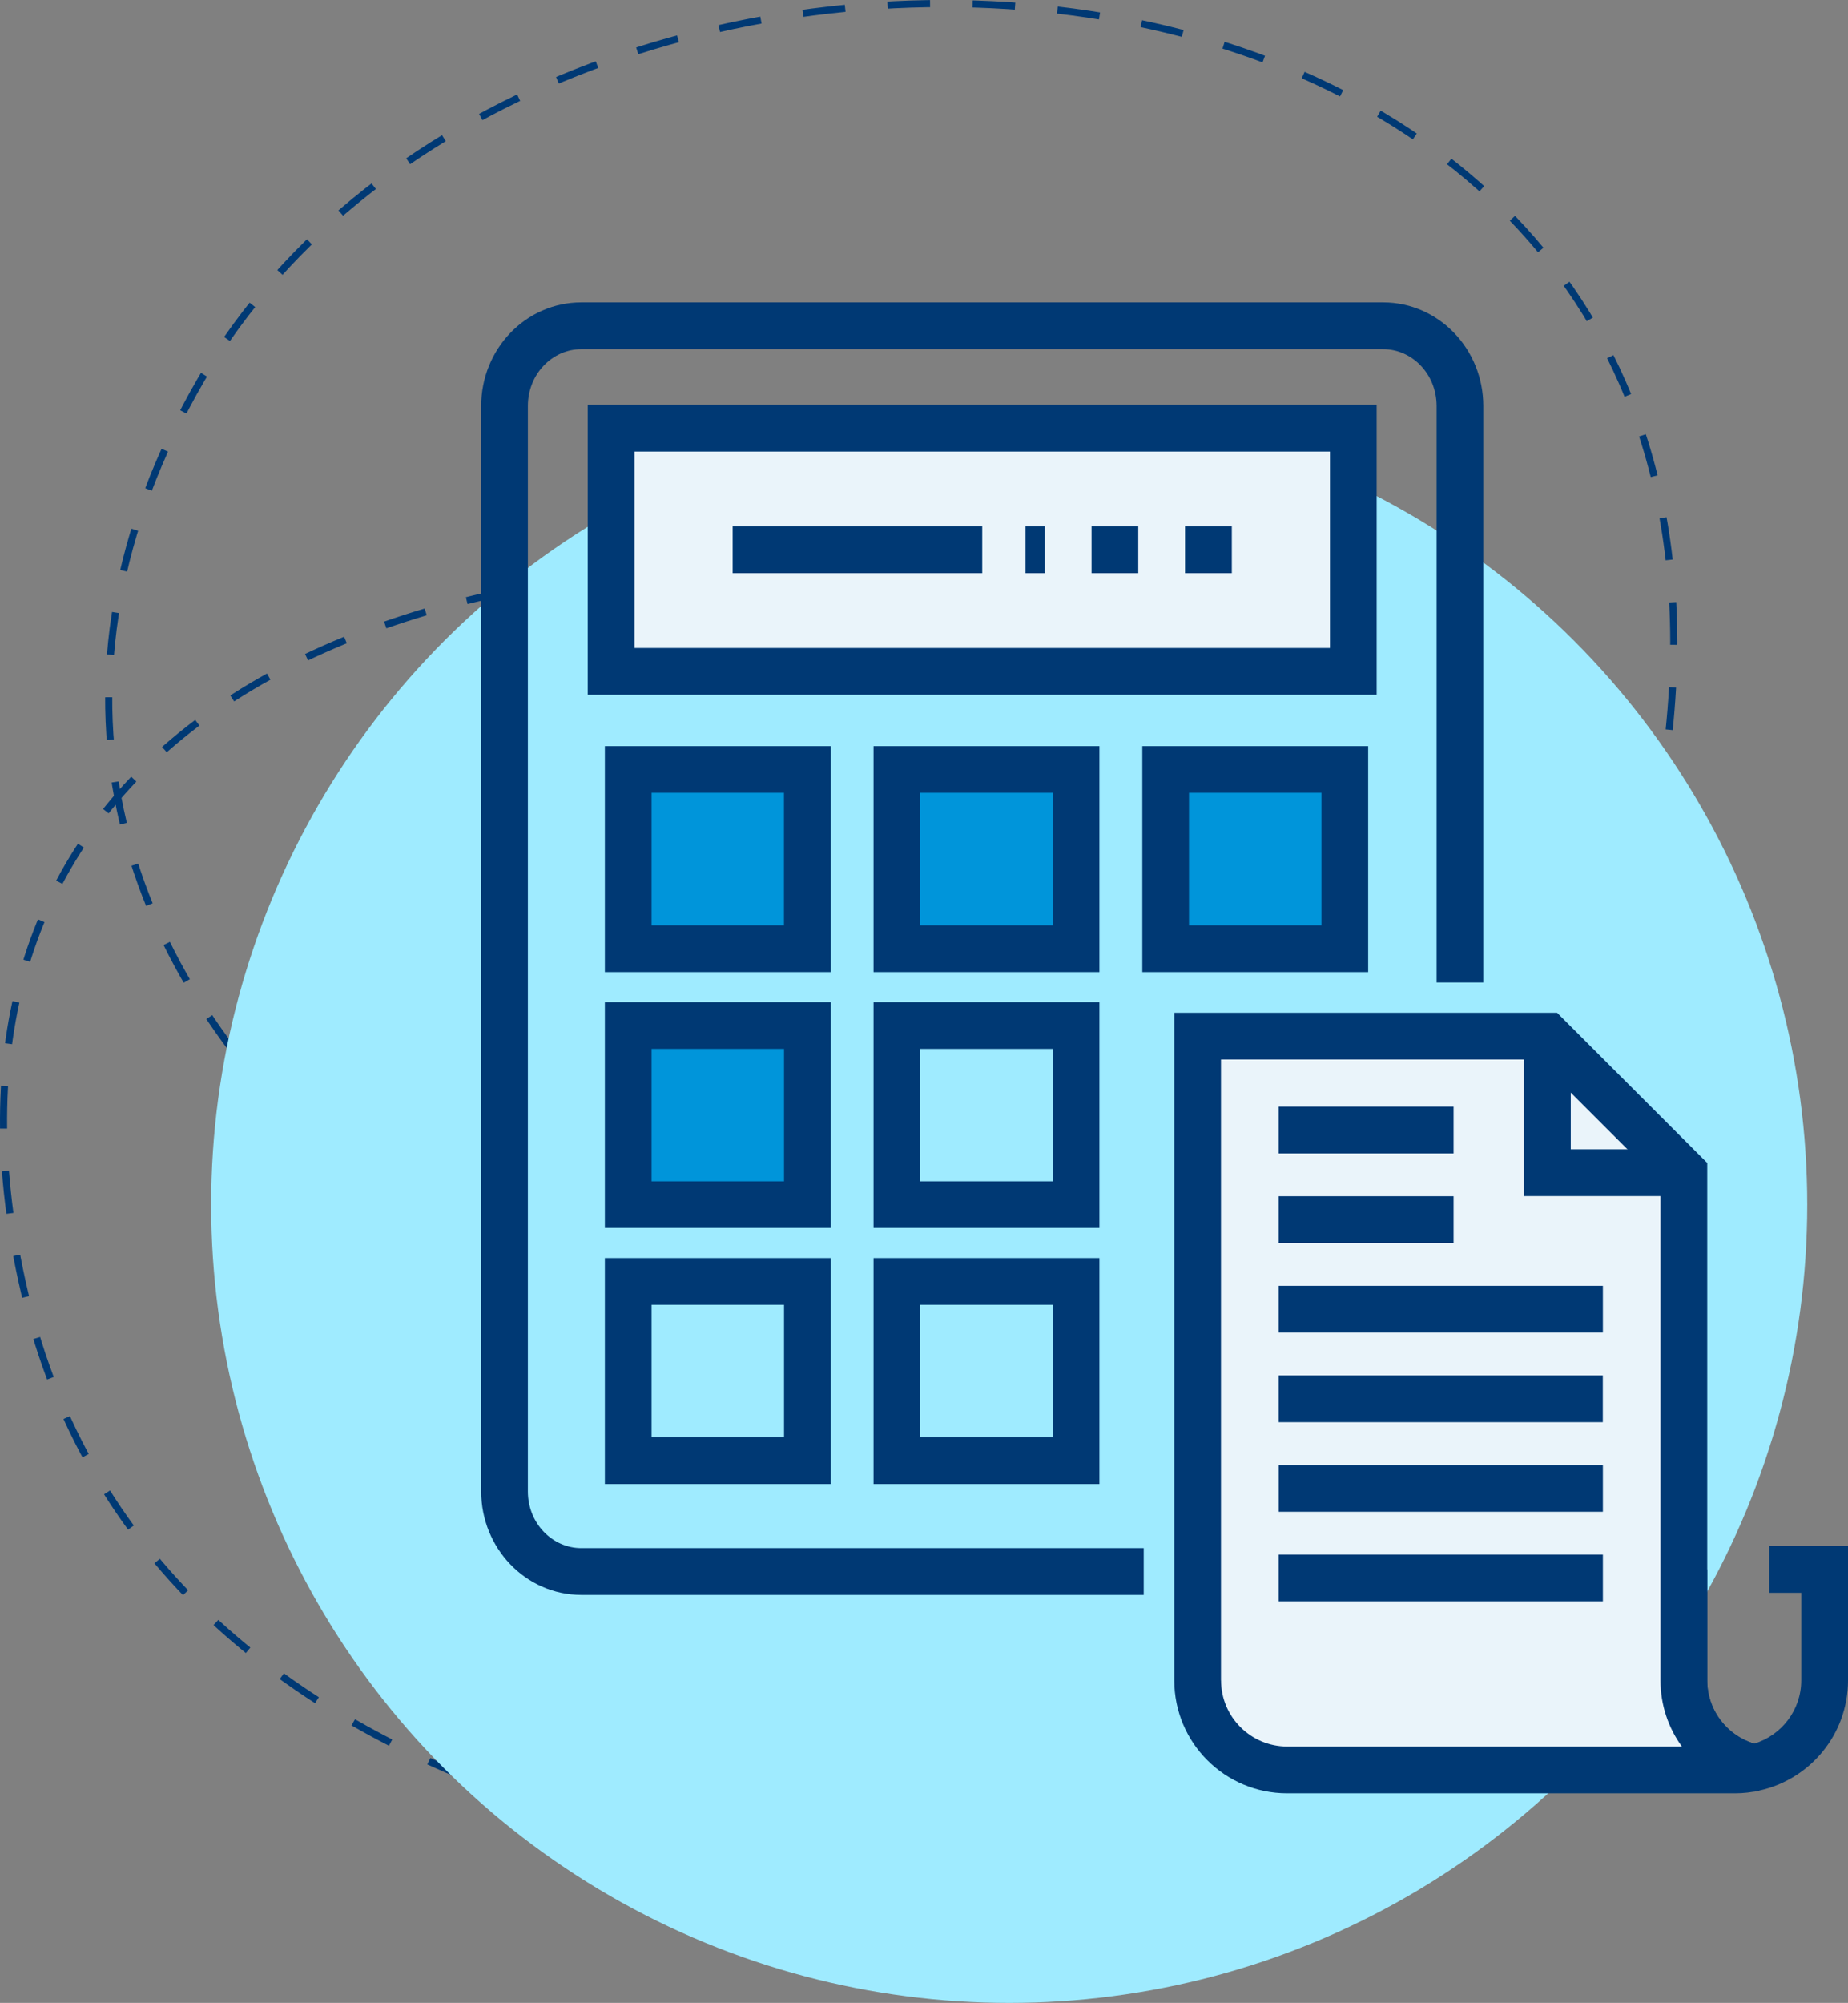
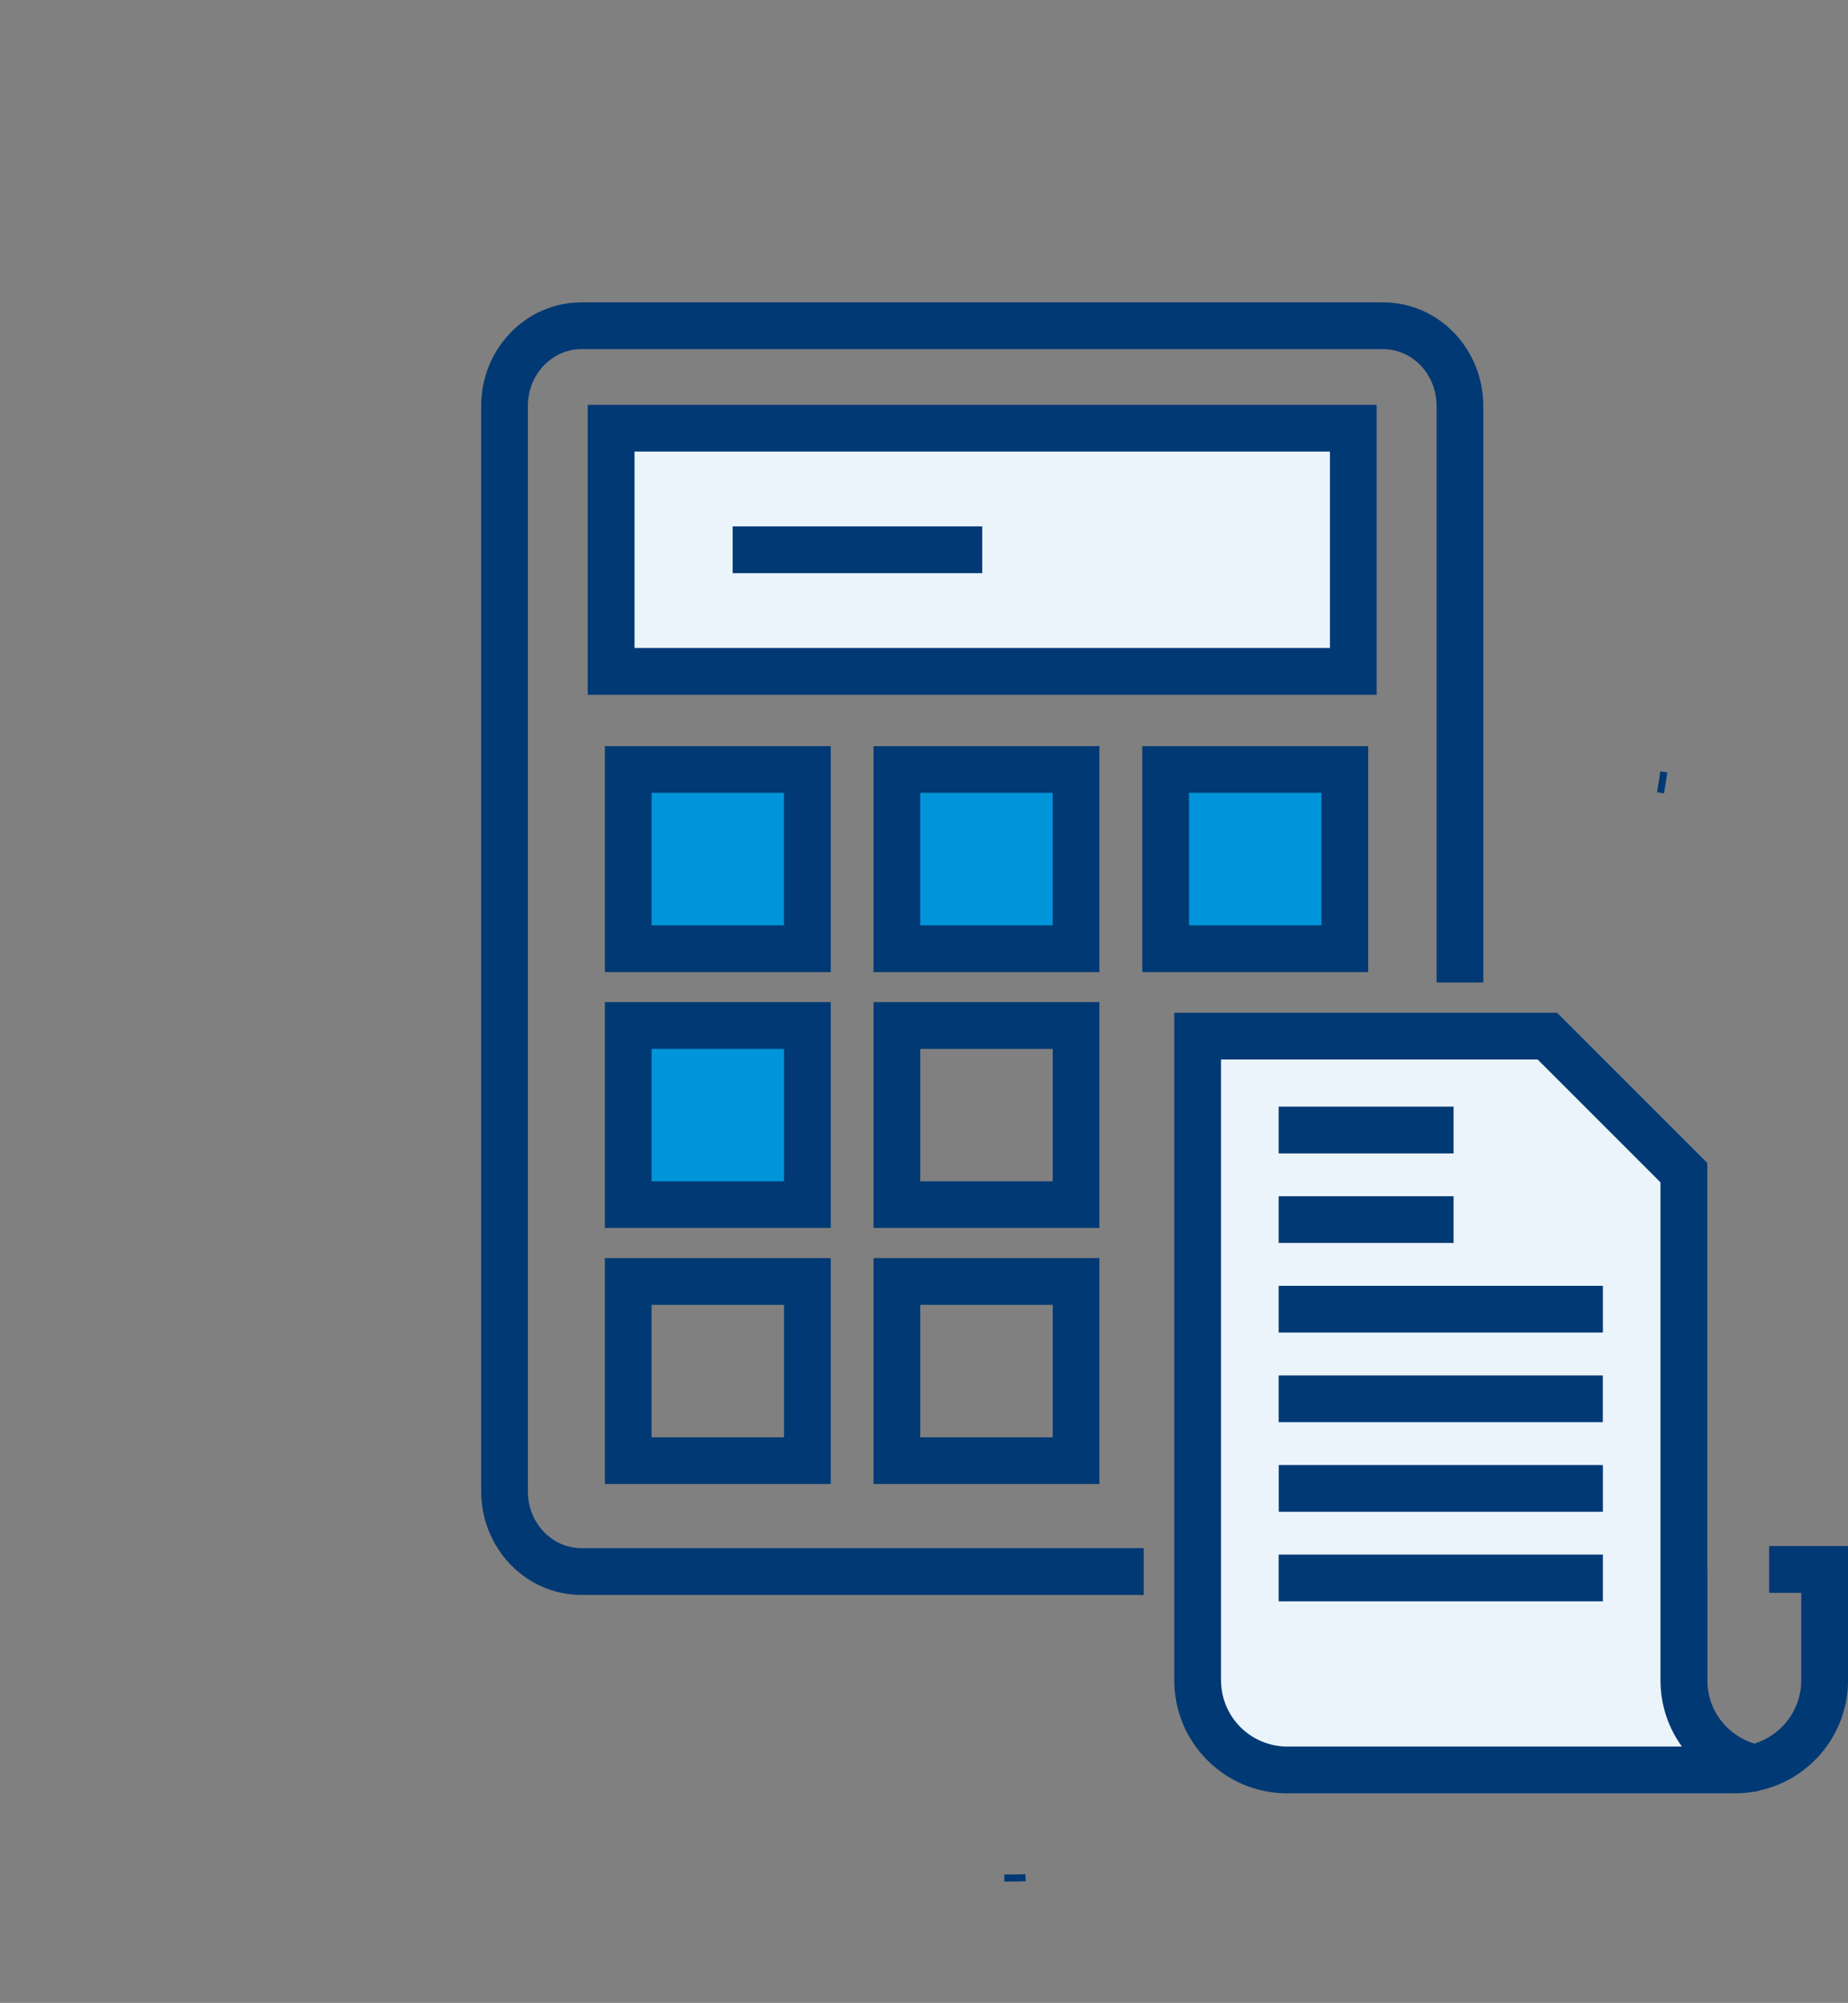
<svg xmlns="http://www.w3.org/2000/svg" id="Layer_2" viewBox="0 0 261.16 282.98">
  <rect x="0" y="0" width="261.16" height="282.98" fill="#808080" stroke="none" />
  <defs>
    <style>
      .cls-1 {
        fill: #003974;
      }

      .cls-2, .cls-3 {
        fill: none;
        stroke: #003974;
        stroke-miterlimit: 10;
      }

      .cls-4 {
        fill: #eaf4fa;
      }

      .cls-5 {
        fill: #0095da;
      }

      .cls-6 {
        fill: #9febff;
      }

      .cls-3 {
        stroke-dasharray: 6.01 6.01;
      }
    </style>
  </defs>
  <g id="Layer_1-2" data-name="Layer_1">
    <g>
      <path class="cls-2" d="M234.66,112.02c.17-.99.33-1.98.47-2.96" />
-       <path class="cls-3" d="M235.89,103.1C248.48-18.87,73.97-28.64,27.37,55.47c-47.72,86.12,56.38,157.68,143.4,145.46s50.1-115.6-40.72-120.91C39.23,74.71-12.91,112.72,3.5,182.75c17.71,75.59,110.78,82.17,135.43,82.57" />
      <path class="cls-2" d="M141.93,265.34c1.94,0,3-.05,3-.05" />
    </g>
-     <circle class="cls-6" cx="142.62" cy="170.2" r="112.78" />
    <g>
      <g>
        <path class="cls-1" d="M82.15,225.34c-7.92-.02-14.14-6.65-14.15-14.62h0V57.34c.01-7.97,6.23-14.6,14.15-14.62h113.32c7.93.02,14.14,6.65,14.15,14.62h0v81.47s-6.6,0-6.6,0V57.34c-.01-4.53-3.49-8.01-7.55-8.01h-113.32c-4.06,0-7.54,3.48-7.55,8.01h0v153.38c0,4.53,3.49,8.01,7.55,8.01h79.48s0,6.61,0,6.61h-79.48Z" />
        <g>
          <rect class="cls-4" x="86.37" y="60.5" width="104.89" height="34.36" />
          <path class="cls-1" d="M83.06,98.16v-40.96s111.49,0,111.49,0v37.66s0,3.3,0,3.3h-111.49ZM191.25,94.85v-3.3s0,3.3,0,3.3h0ZM89.67,91.55h98.28s0-27.75,0-27.75h-98.28s0,27.75,0,27.75h0Z" />
        </g>
        <g>
          <rect class="cls-5" x="88.78" y="108.72" width="25.32" height="25.32" />
          <path class="cls-1" d="M85.48,137.34v-31.92s31.92,0,31.92,0v28.62s0,3.3,0,3.3h-31.92ZM114.1,134.04v-3.3s0,3.3,0,3.3h0ZM92.08,130.73h18.71s0-18.72,0-18.72h-18.71s0,18.72,0,18.72h0Z" />
        </g>
        <g>
          <rect class="cls-5" x="126.75" y="108.72" width="25.32" height="25.32" />
          <path class="cls-1" d="M123.45,137.34v-31.92s31.92,0,31.92,0v28.62s0,3.3,0,3.3h-31.92ZM152.07,134.04v-3.3s0,3.3,0,3.3h0ZM130.05,130.73h18.72s0-18.72,0-18.72h-18.72s0,18.72,0,18.72h0Z" />
        </g>
        <g>
          <rect class="cls-5" x="164.73" y="108.72" width="25.32" height="25.32" />
          <path class="cls-1" d="M161.43,137.34v-31.92s31.92,0,31.92,0v28.62s0,3.3,0,3.3h-31.92ZM190.05,134.04v-3.3s0,3.3,0,3.3h0ZM168.03,130.73h18.72s0-18.72,0-18.72h-18.72s0,18.72,0,18.72h0Z" />
        </g>
        <g>
          <rect class="cls-5" x="88.78" y="144.89" width="25.32" height="25.31" />
          <path class="cls-1" d="M85.48,173.5v-31.92s31.92,0,31.92,0v28.61s0,3.3,0,3.3h-31.92ZM114.1,170.2v-3.3s0,3.3,0,3.3h0ZM92.08,166.9h18.72s0-18.71,0-18.71h-18.72s0,18.71,0,18.71h0Z" />
        </g>
        <path class="cls-1" d="M123.45,173.5v-31.92s31.92,0,31.92,0v28.61s0,3.3,0,3.3h-31.92ZM152.07,170.2v-3.3s0,3.3,0,3.3h0ZM130.05,166.9h18.72s0-18.71,0-18.71h-18.72s0,18.71,0,18.71h0Z" />
-         <path class="cls-1" d="M85.48,209.67v-31.92s31.92,0,31.92,0v28.62s0,3.3,0,3.3h-31.92ZM114.1,206.37v-3.3s0,3.3,0,3.3h0ZM92.08,203.07h18.72s0-18.72,0-18.72h-18.72s0,18.72,0,18.72h0Z" />
+         <path class="cls-1" d="M85.48,209.67v-31.92s31.92,0,31.92,0v28.62s0,3.3,0,3.3h-31.92ZM114.1,206.37v-3.3s0,3.3,0,3.3h0ZM92.08,203.07h18.72s0-18.72,0-18.72h-18.72h0Z" />
        <path class="cls-1" d="M123.45,209.67v-31.92s31.92,0,31.92,0v28.62s0,3.3,0,3.3h-31.92ZM152.07,206.37v-3.3s0,3.3,0,3.3h0ZM130.05,203.07h18.72s0-18.72,0-18.72h-18.72s0,18.72,0,18.72h0Z" />
        <g>
          <path class="cls-1" d="M247.21,252.99c-7.17-1.57-12.54-7.93-12.55-15.58h0v-15.67s0,0,0,0h6.6s0,15.67,0,15.67c-.01,4.22,2.8,7.78,6.65,8.94h0c3.84-1.17,6.64-4.73,6.64-8.94h0v-12.37s-4.53,0-4.53,0v-6.61s11.14,0,11.14,0v18.97c0,7.64-5.36,14.01-12.54,15.58h0l-.7.16-.71-.16h0Z" />
          <g>
            <path class="cls-4" d="M237.97,237.42v-66.91s0-4.82,0-4.82l-19.29-19.29h-49.43s0,91.02,0,91.02c0,6.99,5.67,12.65,12.66,12.65h63.29c.93,0,1.84-.11,2.72-.3-5.69-1.24-9.95-6.3-9.95-12.35Z" />
            <path class="cls-1" d="M181.91,253.37c-8.82,0-15.96-7.14-15.96-15.96h0v-94.32s54.1,0,54.1,0l21.22,21.22v6.19s0,66.91,0,66.91c0,4.47,3.15,8.21,7.35,9.13h0v6.45c-1.09.24-2.23.38-3.42.38h-63.29ZM172.56,237.41c0,5.16,4.19,9.34,9.35,9.35h55.78c-1.91-2.62-3.03-5.86-3.03-9.35h0v-66.91s0-3.45,0-3.45l-17.36-17.36h-44.75s0,87.72,0,87.72h0Z" />
          </g>
-           <polygon class="cls-1" points="215.38 168.99 215.38 146.4 221.98 146.4 221.98 162.38 237.97 162.38 237.97 168.99 215.38 168.99 215.38 168.99" />
          <polygon class="cls-1" points="180.7 162.96 180.7 156.35 205.42 156.35 205.42 162.96 180.7 162.96 180.7 162.96" />
          <polygon class="cls-1" points="180.7 175.61 180.7 169.01 205.42 169.01 205.42 175.61 180.7 175.61 180.7 175.61" />
          <polygon class="cls-1" points="180.7 188.27 180.7 181.67 226.52 181.67 226.52 188.27 180.7 188.27 180.7 188.27" />
          <polygon class="cls-1" points="180.7 200.93 180.7 194.33 226.51 194.33 226.51 200.93 180.7 200.93 180.7 200.93" />
          <polygon class="cls-1" points="180.71 213.59 180.71 206.99 226.52 206.99 226.52 213.59 180.71 213.59 180.71 213.59" />
          <polygon class="cls-1" points="180.7 226.24 180.7 219.64 226.52 219.64 226.52 226.24 180.7 226.24 180.7 226.24" />
        </g>
      </g>
-       <path class="cls-1" d="M167.47,80.98v-6.61s6.61,0,6.61,0v6.61s-6.61,0-6.61,0h0ZM154.26,80.98v-6.61s6.6,0,6.6,0v6.61s-6.6,0-6.6,0h0ZM144.92,80.98v-6.61s2.73,0,2.73,0v6.61s-2.73,0-2.73,0h0Z" />
      <polygon class="cls-1" points="103.54 80.98 103.54 74.37 138.81 74.37 138.81 80.98 103.54 80.98 103.54 80.98" />
    </g>
  </g>
</svg>